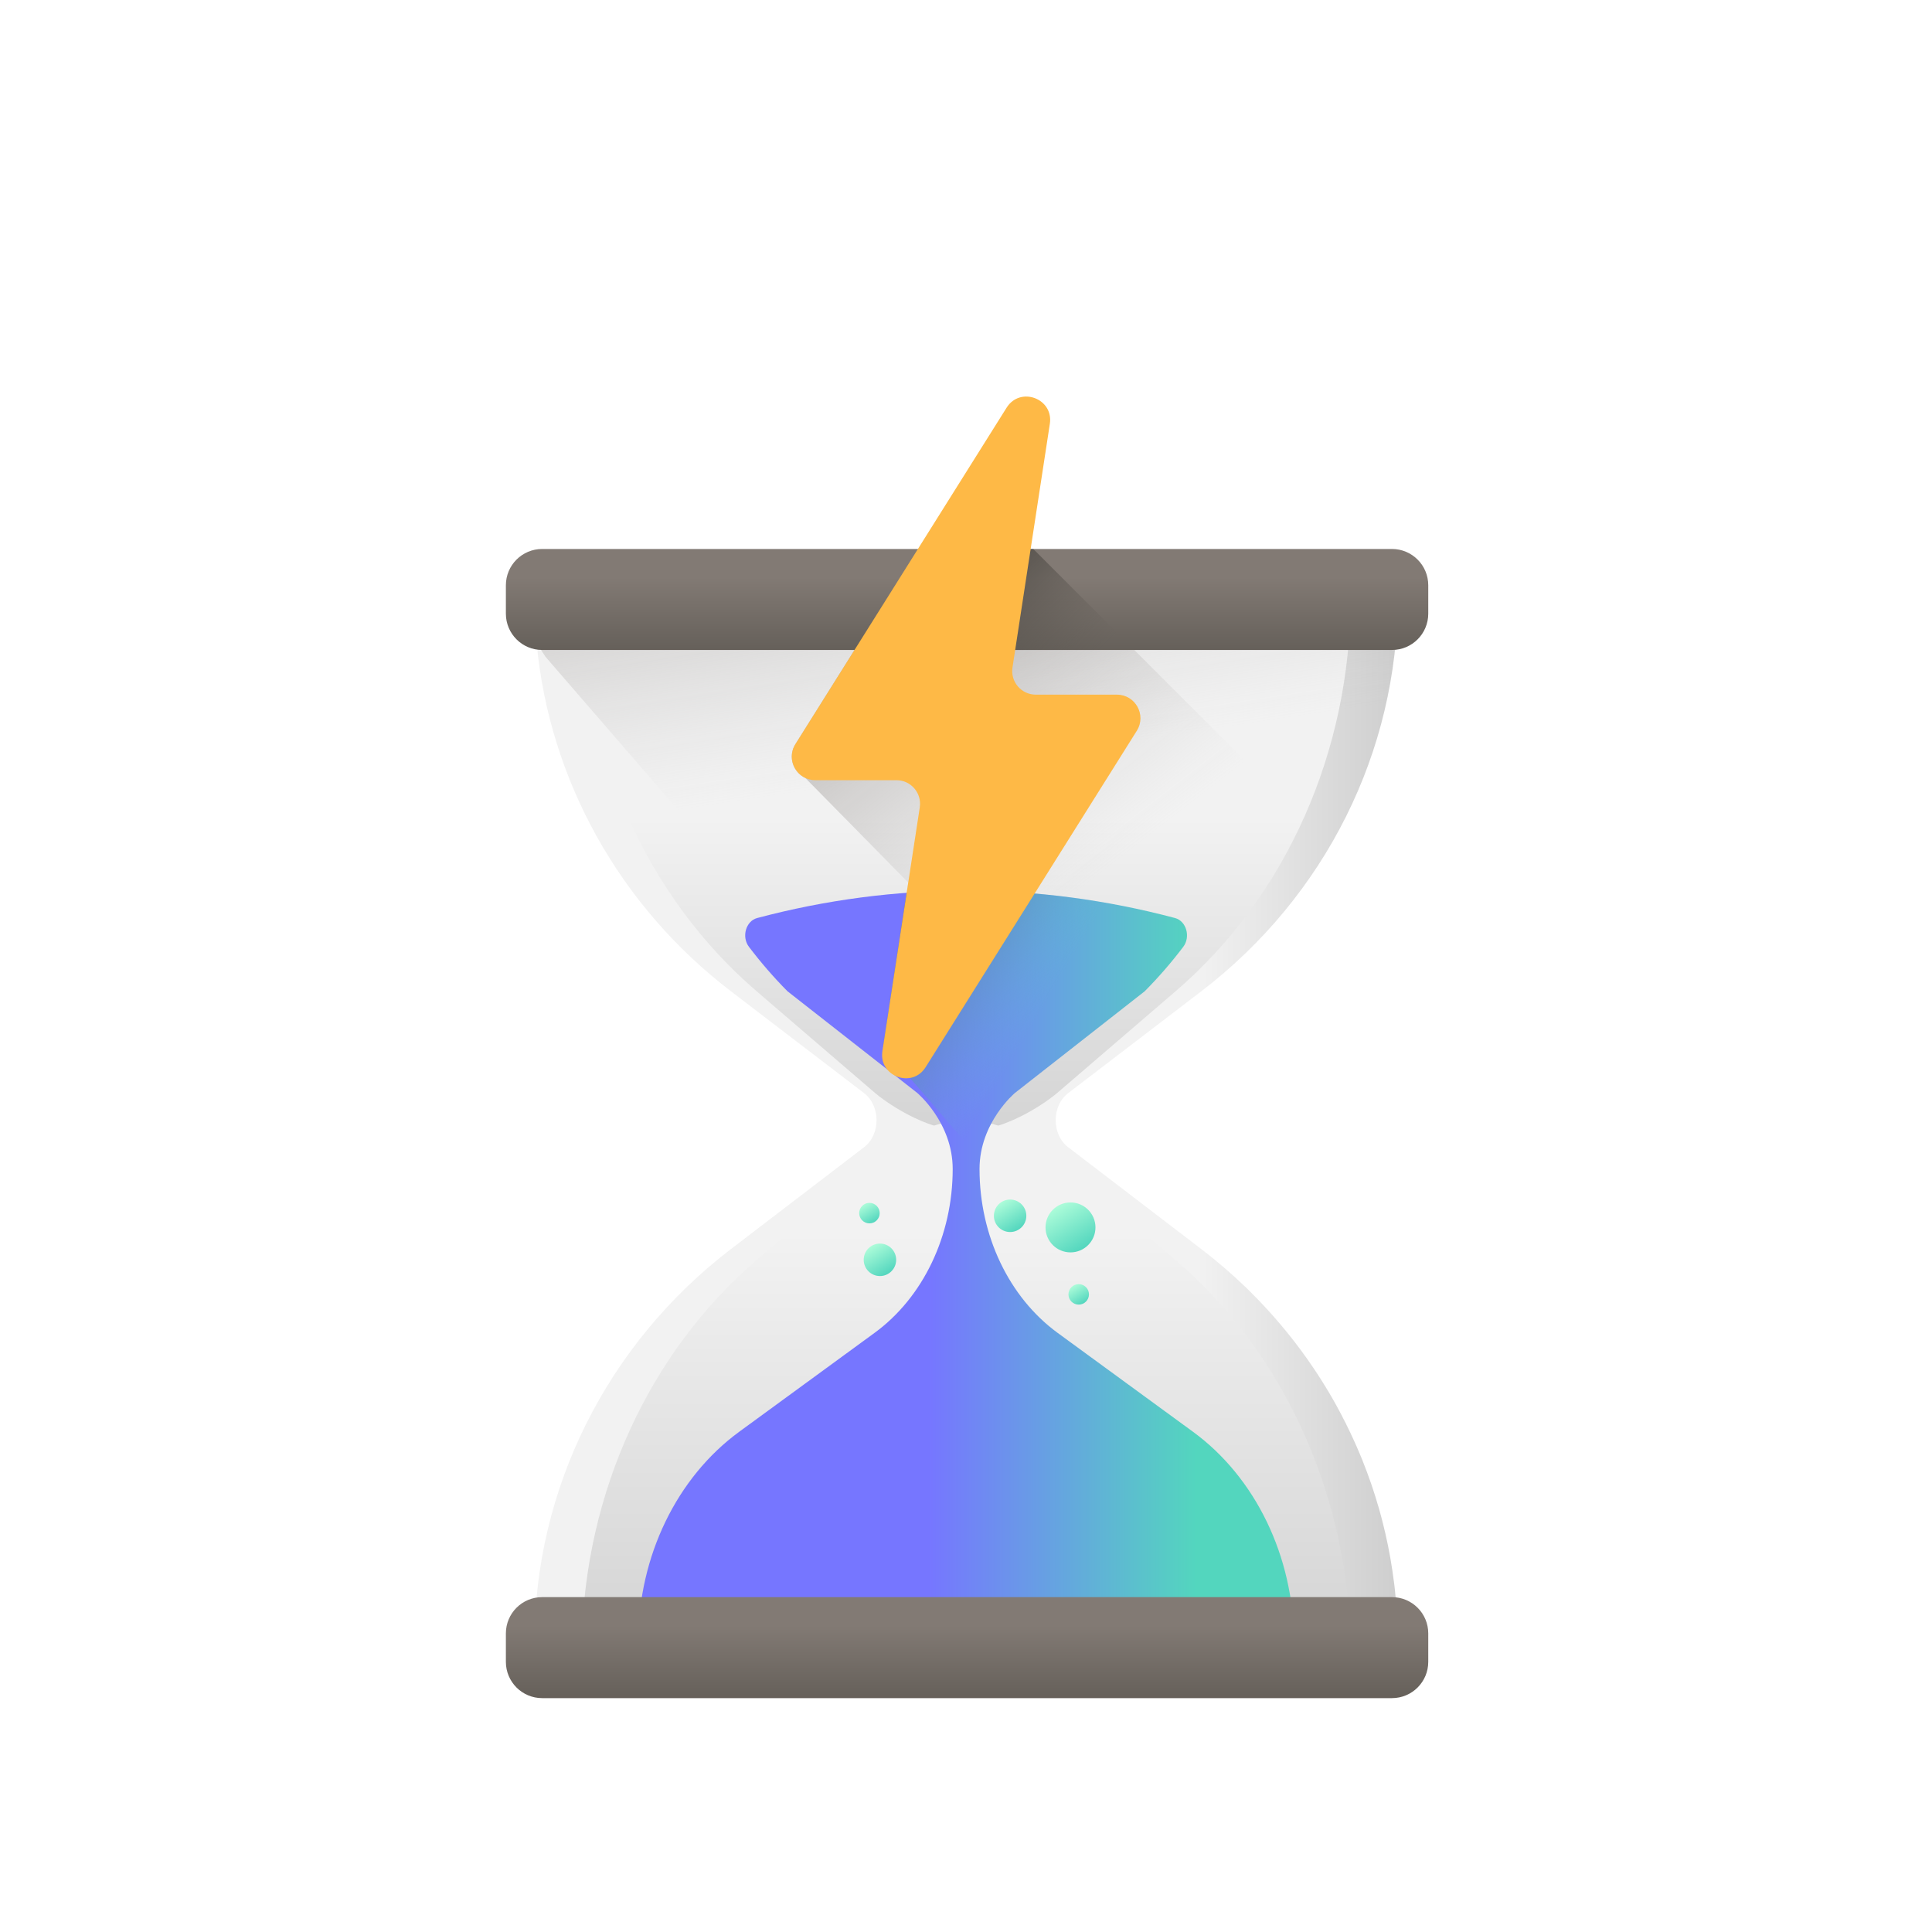
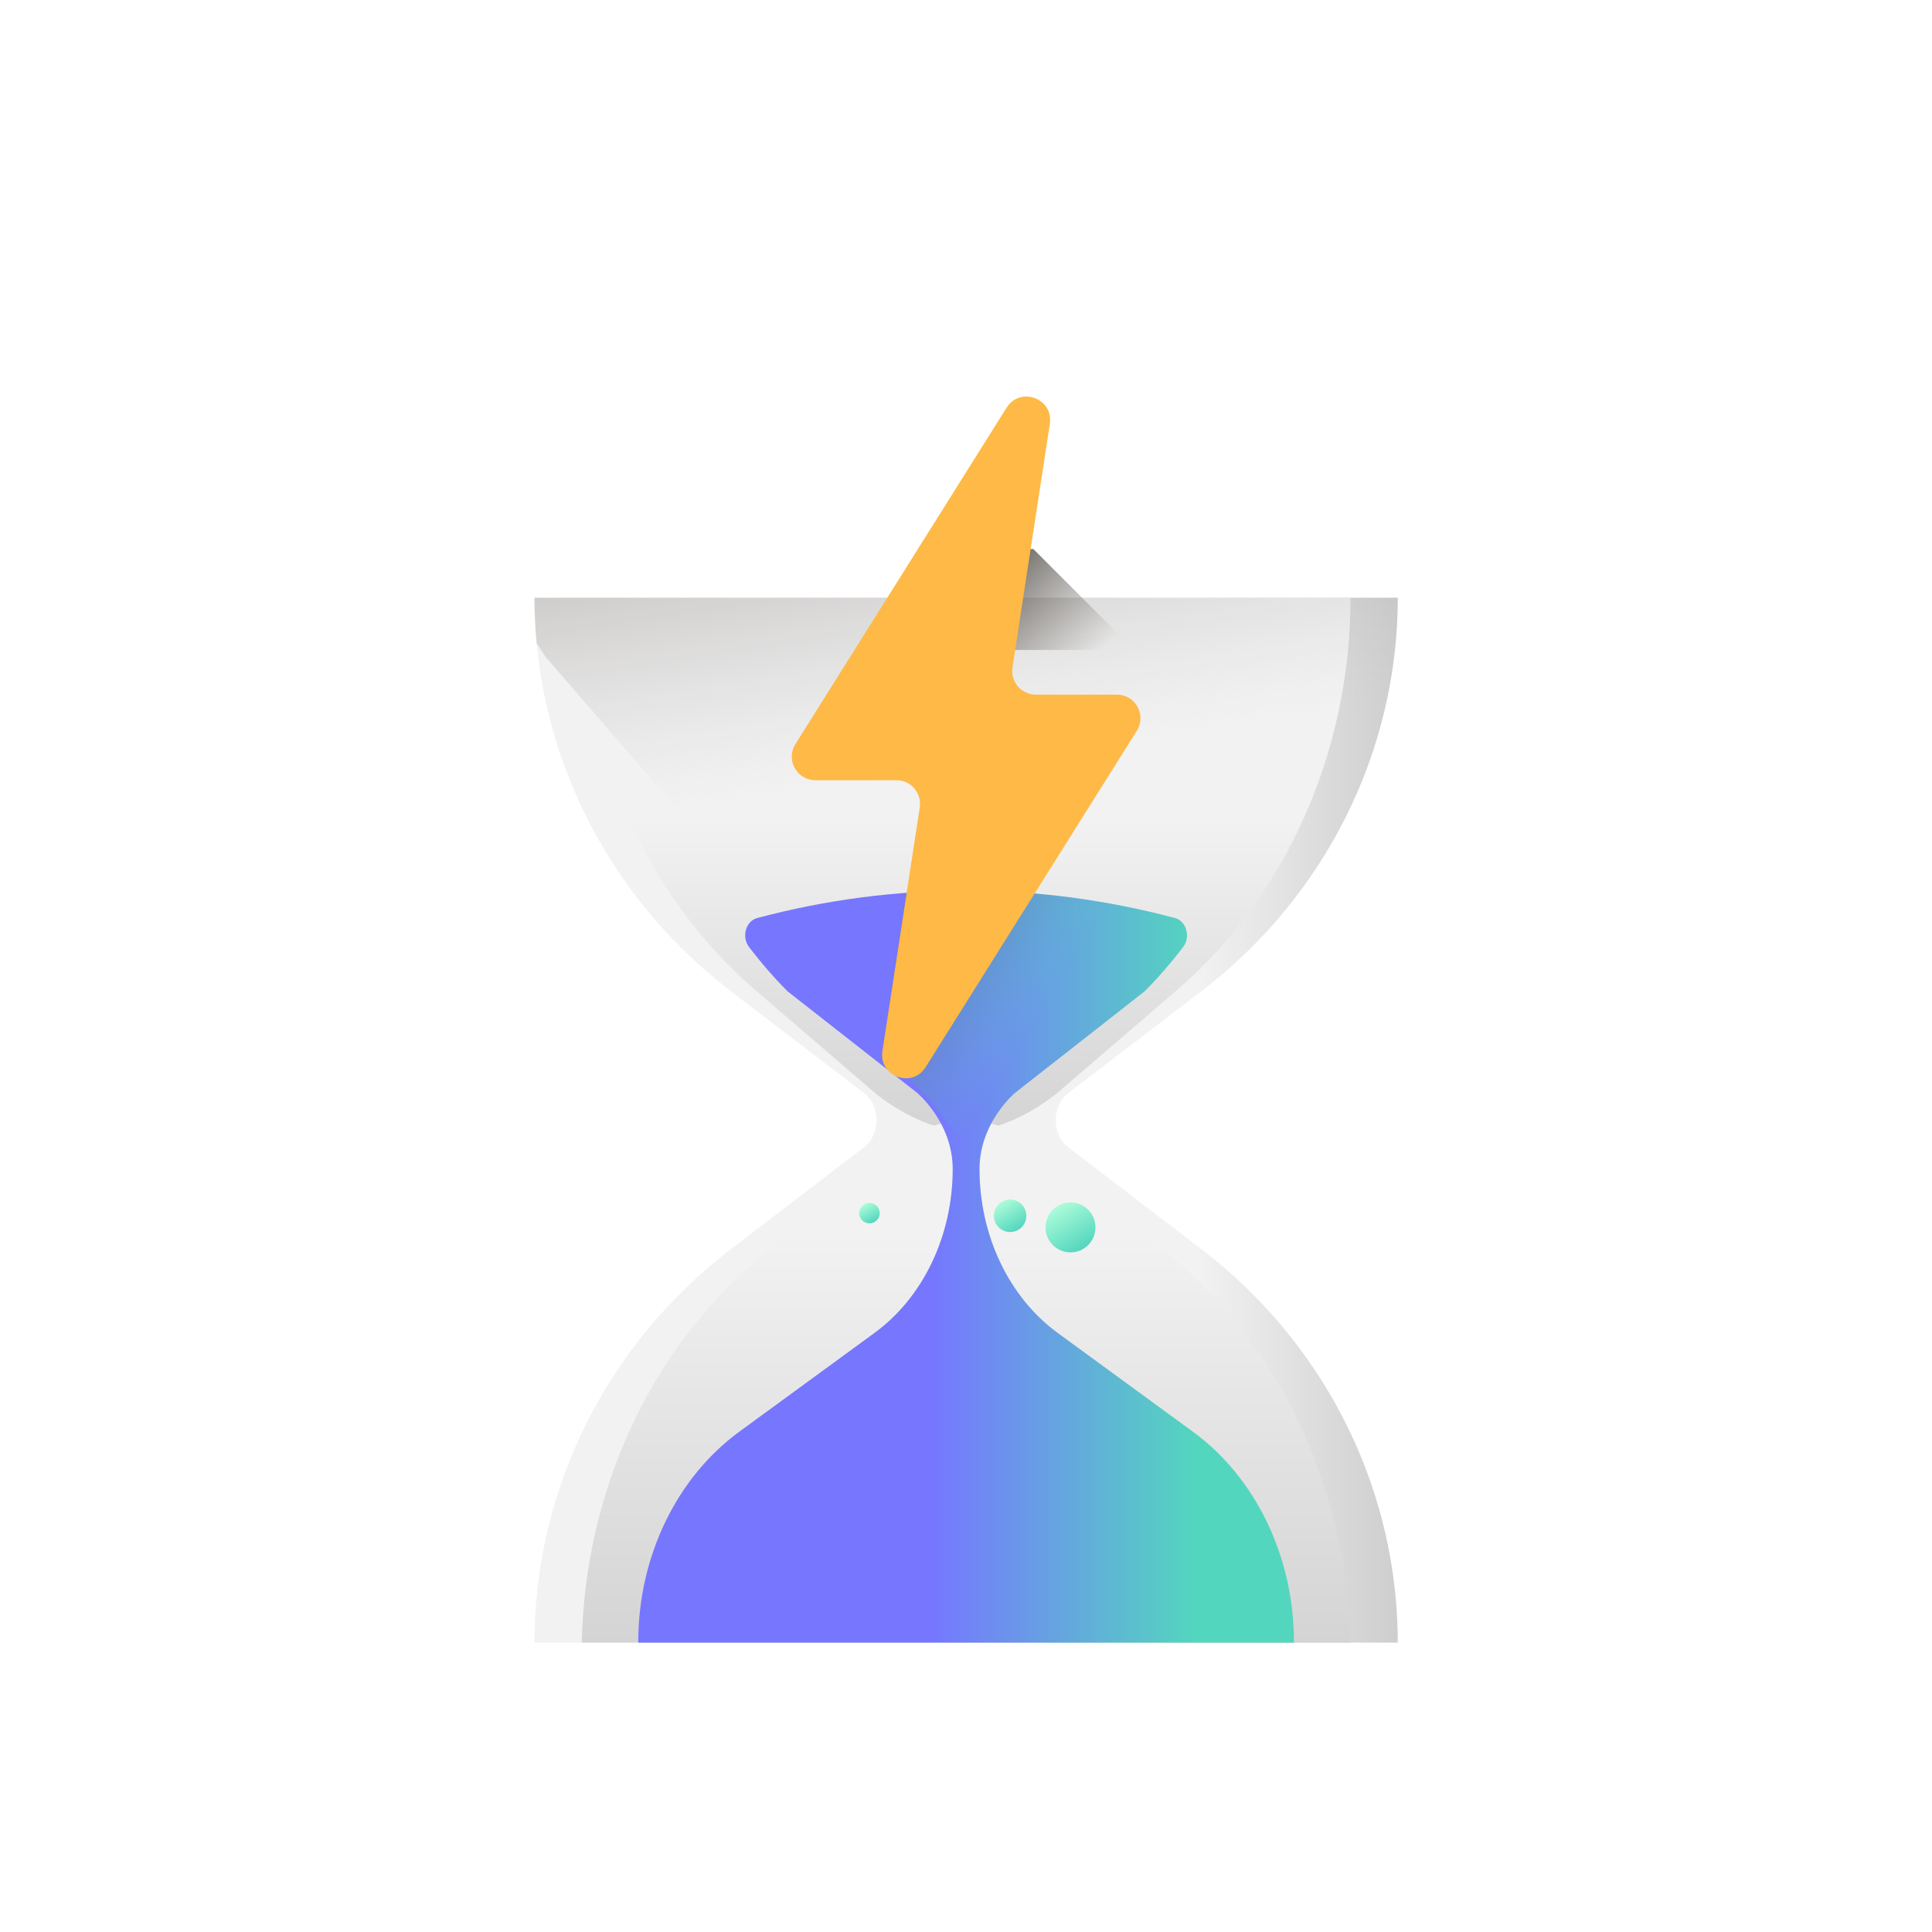
<svg xmlns="http://www.w3.org/2000/svg" width="95" height="95" viewBox="0 0 95 95" fill="none">
  <g clip-path="url(#clip0_90_277)" filter="url(#filter0_d_90_277)">
    <path d="M68.728 76.416C68.729 76.52 68.731 76.626 68.731 76.73V76.77H26.281C26.281 69.219 29.843 62.086 35.941 57.419L42.474 52.422C42.479 52.418 42.485 52.415 42.489 52.411C43.306 51.784 43.306 50.38 42.489 49.753C42.485 49.748 42.479 49.745 42.474 49.74L35.941 44.743C30.449 40.54 27.016 34.338 26.388 27.63H26.387C26.387 27.625 26.387 27.619 26.386 27.614C26.377 27.516 26.368 27.416 26.36 27.318C26.346 27.146 26.333 26.974 26.323 26.802C26.311 26.613 26.303 26.423 26.296 26.234C26.291 26.141 26.289 26.047 26.288 25.954C26.286 25.884 26.285 25.812 26.283 25.742C26.282 25.625 26.28 25.509 26.28 25.392H68.731C68.731 32.943 65.168 40.077 59.07 44.743L52.538 49.74C52.532 49.745 52.526 49.748 52.522 49.753C51.706 50.38 51.706 51.784 52.522 52.411C52.526 52.415 52.532 52.418 52.538 52.422L59.07 57.419C59.451 57.71 59.822 58.012 60.183 58.323C60.363 58.477 60.54 58.634 60.714 58.792C60.891 58.953 61.064 59.116 61.236 59.28C61.32 59.363 61.406 59.446 61.489 59.529C62.512 60.542 63.437 61.636 64.258 62.794C64.376 62.961 64.493 63.129 64.606 63.299C64.738 63.496 64.869 63.695 64.994 63.895C65.056 63.993 65.118 64.092 65.178 64.191C65.296 64.384 65.412 64.578 65.523 64.773C65.581 64.873 65.637 64.974 65.693 65.075C66.03 65.683 66.339 66.303 66.622 66.934C66.67 67.038 66.716 67.144 66.761 67.25C66.808 67.357 66.853 67.462 66.896 67.569C66.927 67.642 66.958 67.717 66.987 67.791C67.302 68.573 67.576 69.371 67.807 70.182C67.839 70.293 67.87 70.404 67.899 70.515C67.925 70.606 67.949 70.697 67.971 70.788C68.179 71.593 68.345 72.41 68.467 73.235C68.5 73.452 68.529 73.668 68.556 73.885C68.585 74.13 68.612 74.376 68.633 74.623C68.643 74.721 68.65 74.819 68.659 74.916C68.663 74.965 68.665 75.013 68.668 75.061C68.677 75.161 68.683 75.261 68.688 75.36C68.705 75.633 68.716 75.906 68.723 76.18C68.725 76.259 68.727 76.337 68.728 76.416Z" fill="url(#paint0_linear_90_277)" />
    <path d="M51.973 49.752C51.978 49.748 51.983 49.744 51.988 49.74L57.805 44.743C63.238 40.076 66.41 32.943 66.41 25.392H28.602C28.602 32.943 31.773 40.076 37.206 44.743L43.024 49.74C43.028 49.744 43.033 49.748 43.038 49.752C43.401 50.066 45.454 51.62 47.505 51.62C49.558 51.62 51.61 50.065 51.973 49.752Z" fill="url(#paint1_linear_90_277)" />
    <path d="M66.403 76.77H28.608C28.753 69.42 31.903 62.513 37.206 57.958L43.023 52.96C43.029 52.956 43.033 52.953 43.039 52.949C43.306 52.717 44.495 51.809 45.926 51.351C46.04 51.313 46.155 51.279 46.272 51.249C46.371 51.223 46.472 51.199 46.575 51.179C46.589 51.177 46.602 51.174 46.616 51.171C46.654 51.164 46.69 51.157 46.728 51.151C46.773 51.143 46.817 51.136 46.86 51.13C46.87 51.129 46.878 51.127 46.887 51.126C46.938 51.119 46.988 51.112 47.039 51.108C47.081 51.102 47.124 51.098 47.168 51.095C47.201 51.092 47.234 51.089 47.267 51.088C47.347 51.084 47.425 51.081 47.505 51.081C47.585 51.081 47.664 51.084 47.744 51.088C47.777 51.089 47.81 51.092 47.843 51.095C47.886 51.098 47.93 51.102 47.972 51.108C48.023 51.112 48.073 51.119 48.124 51.126C48.132 51.127 48.142 51.129 48.152 51.13C48.195 51.136 48.239 51.143 48.283 51.151C48.334 51.16 48.384 51.169 48.436 51.179C48.539 51.199 48.64 51.223 48.739 51.249C48.856 51.279 48.971 51.313 49.085 51.351C50.516 51.809 51.706 52.717 51.972 52.949C51.978 52.953 51.982 52.956 51.988 52.96L57.806 57.958C62.381 61.889 65.354 67.57 66.176 73.778C66.307 74.765 66.385 75.762 66.403 76.77Z" fill="url(#paint2_linear_90_277)" />
    <path d="M52.523 49.752C52.528 49.748 52.533 49.744 52.538 49.74L59.07 44.743C65.17 40.076 68.731 32.943 68.731 25.392H26.281C26.281 26.143 26.318 26.889 26.387 27.63L26.824 28.296L68.731 76.73C68.718 69.193 65.159 62.078 59.07 57.419L52.538 52.422C52.533 52.418 52.527 52.414 52.522 52.41C51.706 51.783 51.706 50.379 52.523 49.752Z" fill="url(#paint3_linear_90_277)" />
-     <path d="M64.839 37.023V38.511C63.315 40.866 61.374 42.98 59.07 44.743L52.538 49.74C52.532 49.745 52.527 49.748 52.523 49.753C51.706 50.38 51.706 51.784 52.523 52.411C52.527 52.415 52.532 52.418 52.538 52.422L57.922 56.541H51.667L48.67 53.545L43.421 47.477L44.66 39.396L39.599 34.254C39.003 33.975 38.723 33.209 39.112 32.59L43.631 25.392H53.207L64.839 37.023Z" fill="url(#paint4_linear_90_277)" />
    <path d="M63.625 76.693C63.615 72.512 61.72 68.638 58.662 66.403L52.004 61.539C49.614 59.792 48.165 56.752 48.165 53.482C48.165 51.196 49.909 49.74 49.909 49.74L56.287 44.743C56.96 44.065 57.593 43.335 58.182 42.559C58.556 42.066 58.334 41.289 57.781 41.142C51.019 39.343 43.991 39.343 37.229 41.142C36.676 41.289 36.454 42.066 36.828 42.559C37.417 43.335 38.05 44.065 38.723 44.743L45.101 49.74C45.101 49.74 46.846 51.196 46.846 53.482C46.846 56.752 45.396 59.792 43.005 61.539L36.348 66.403C33.29 68.638 31.395 72.512 31.385 76.693C31.385 76.719 31.385 76.744 31.385 76.769H63.625C63.625 76.744 63.625 76.719 63.625 76.693Z" fill="url(#paint5_linear_90_277)" />
    <path d="M48.192 52.993C48.412 50.991 49.909 49.74 49.909 49.74L56.288 44.743C56.96 44.065 57.593 43.335 58.183 42.559C58.556 42.066 58.334 41.289 57.781 41.142C53.444 39.988 48.997 39.576 44.581 39.902L43.42 47.477L48.192 52.993Z" fill="url(#paint6_linear_90_277)" />
-     <path d="M53.546 59.647C53.546 59.925 53.32 60.15 53.042 60.15C52.764 60.15 52.538 59.925 52.538 59.647C52.538 59.368 52.764 59.143 53.042 59.143C53.32 59.143 53.546 59.368 53.546 59.647Z" fill="url(#paint7_linear_90_277)" />
    <path d="M43.256 55.651C43.256 55.93 43.03 56.155 42.752 56.155C42.474 56.155 42.248 55.93 42.248 55.651C42.248 55.373 42.474 55.147 42.752 55.147C43.03 55.147 43.256 55.373 43.256 55.651Z" fill="url(#paint8_linear_90_277)" />
    <path d="M50.467 55.782C50.467 56.223 50.11 56.581 49.669 56.581C49.228 56.581 48.871 56.223 48.871 55.782C48.871 55.342 49.228 54.984 49.669 54.984C50.11 54.984 50.467 55.342 50.467 55.782Z" fill="url(#paint9_linear_90_277)" />
-     <path d="M44.066 57.947C44.066 58.388 43.709 58.745 43.268 58.745C42.827 58.745 42.47 58.388 42.47 57.947C42.47 57.506 42.827 57.149 43.268 57.149C43.709 57.149 44.066 57.506 44.066 57.947Z" fill="url(#paint10_linear_90_277)" />
    <path d="M53.866 56.354C53.866 57.032 53.316 57.582 52.638 57.582C51.96 57.582 51.41 57.032 51.41 56.354C51.41 55.676 51.96 55.126 52.638 55.126C53.316 55.126 53.866 55.676 53.866 56.354Z" fill="url(#paint11_linear_90_277)" />
-     <path d="M68.446 79.5H26.659C25.674 79.5 24.875 78.701 24.875 77.716V76.317C24.875 75.332 25.674 74.534 26.659 74.534H68.446C69.431 74.534 70.23 75.332 70.23 76.317V77.716C70.23 78.701 69.431 79.5 68.446 79.5Z" fill="url(#paint12_linear_90_277)" />
-     <path d="M68.446 27.96H26.659C25.674 27.96 24.875 27.162 24.875 26.176V24.778C24.875 23.793 25.674 22.994 26.659 22.994H68.446C69.431 22.994 70.23 23.793 70.23 24.778V26.176C70.23 27.162 69.431 27.96 68.446 27.96Z" fill="url(#paint13_linear_90_277)" />
    <path d="M47.787 27.96H55.775L50.809 22.994H47.787V27.96Z" fill="url(#paint14_linear_90_277)" />
    <path d="M54.919 30.157H50.931C50.221 30.157 49.678 29.525 49.786 28.823L51.623 16.838C51.813 15.595 50.166 14.981 49.497 16.046L39.112 32.59C38.627 33.361 39.182 34.364 40.093 34.364H44.081C44.791 34.364 45.334 34.996 45.227 35.698L43.389 47.684C43.199 48.926 44.847 49.54 45.515 48.475L55.9 31.932C56.384 31.16 55.83 30.157 54.919 30.157Z" fill="#FEB946" />
  </g>
  <defs>
    <filter id="filter0_d_90_277" x="5.5" y="9.5" width="84" height="84" filterUnits="userSpaceOnUse" color-interpolation-filters="sRGB">
      <feFlood flood-opacity="0" result="BackgroundImageFix" />
      <feColorMatrix in="SourceAlpha" type="matrix" values="0 0 0 0 0 0 0 0 0 0 0 0 0 0 0 0 0 0 127 0" result="hardAlpha" />
      <feOffset dy="4" />
      <feGaussianBlur stdDeviation="5" />
      <feComposite in2="hardAlpha" operator="out" />
      <feColorMatrix type="matrix" values="0 0 0 0 0 0 0 0 0 0 0 0 0 0 0 0 0 0 0.2 0" />
      <feBlend mode="normal" in2="BackgroundImageFix" result="effect1_dropShadow_90_277" />
      <feBlend mode="normal" in="SourceGraphic" in2="effect1_dropShadow_90_277" result="shape" />
    </filter>
    <linearGradient id="paint0_linear_90_277" x1="58.891" y1="51.081" x2="71.677" y2="51.081" gradientUnits="userSpaceOnUse">
      <stop stop-color="#F2F2F2" />
      <stop offset="1" stop-color="#C3C3C3" />
    </linearGradient>
    <linearGradient id="paint1_linear_90_277" x1="47.506" y1="36.207" x2="47.506" y2="60.104" gradientUnits="userSpaceOnUse">
      <stop stop-color="#F2F2F2" />
      <stop offset="1" stop-color="#C3C3C3" />
    </linearGradient>
    <linearGradient id="paint2_linear_90_277" x1="47.506" y1="56.588" x2="47.506" y2="88.363" gradientUnits="userSpaceOnUse">
      <stop stop-color="#F2F2F2" />
      <stop offset="1" stop-color="#C3C3C3" />
    </linearGradient>
    <linearGradient id="paint3_linear_90_277" x1="48.626" y1="33.55" x2="44.409" y2="5.718" gradientUnits="userSpaceOnUse">
      <stop stop-color="#C3C3C3" stop-opacity="0" />
      <stop offset="0.052" stop-color="#BDBCBC" stop-opacity="0.051" />
      <stop offset="0.306" stop-color="#A39F9D" stop-opacity="0.306" />
      <stop offset="0.554" stop-color="#918B86" stop-opacity="0.553" />
      <stop offset="0.79" stop-color="#867E79" stop-opacity="0.788" />
      <stop offset="1" stop-color="#827A74" />
    </linearGradient>
    <linearGradient id="paint4_linear_90_277" x1="52.539" y1="40.2" x2="34.36" y2="16.773" gradientUnits="userSpaceOnUse">
      <stop stop-color="#C3C3C3" stop-opacity="0" />
      <stop offset="0.052" stop-color="#BDBCBC" stop-opacity="0.051" />
      <stop offset="0.306" stop-color="#A39F9D" stop-opacity="0.306" />
      <stop offset="0.554" stop-color="#918B86" stop-opacity="0.553" />
      <stop offset="0.79" stop-color="#867E79" stop-opacity="0.788" />
      <stop offset="1" stop-color="#827A74" />
    </linearGradient>
    <linearGradient id="paint5_linear_90_277" x1="45.678" y1="58.281" x2="58.833" y2="58.281" gradientUnits="userSpaceOnUse">
      <stop stop-color="#7676FF" />
      <stop offset="1" stop-color="#53D6BE" />
    </linearGradient>
    <linearGradient id="paint6_linear_90_277" x1="51.061" y1="45.917" x2="42.838" y2="41.067" gradientUnits="userSpaceOnUse">
      <stop stop-color="#53D6BE" stop-opacity="0" />
      <stop offset="0.251" stop-color="#51B4A7" stop-opacity="0.251" />
      <stop offset="0.577" stop-color="#508D8E" stop-opacity="0.576" />
      <stop offset="0.838" stop-color="#4E767F" stop-opacity="0.839" />
      <stop offset="1" stop-color="#4E6D79" />
    </linearGradient>
    <linearGradient id="paint7_linear_90_277" x1="53.306" y1="60.076" x2="52.777" y2="59.218" gradientUnits="userSpaceOnUse">
      <stop stop-color="#53D6BE" />
      <stop offset="1" stop-color="#ACFCD9" />
    </linearGradient>
    <linearGradient id="paint8_linear_90_277" x1="43.015" y1="56.081" x2="42.487" y2="55.223" gradientUnits="userSpaceOnUse">
      <stop stop-color="#53D6BE" />
      <stop offset="1" stop-color="#ACFCD9" />
    </linearGradient>
    <linearGradient id="paint9_linear_90_277" x1="50.087" y1="56.463" x2="49.249" y2="55.104" gradientUnits="userSpaceOnUse">
      <stop stop-color="#53D6BE" />
      <stop offset="1" stop-color="#ACFCD9" />
    </linearGradient>
    <linearGradient id="paint10_linear_90_277" x1="43.686" y1="58.627" x2="42.848" y2="57.269" gradientUnits="userSpaceOnUse">
      <stop stop-color="#53D6BE" />
      <stop offset="1" stop-color="#ACFCD9" />
    </linearGradient>
    <linearGradient id="paint11_linear_90_277" x1="53.282" y1="57.4" x2="51.993" y2="55.31" gradientUnits="userSpaceOnUse">
      <stop stop-color="#53D6BE" />
      <stop offset="1" stop-color="#ACFCD9" />
    </linearGradient>
    <linearGradient id="paint12_linear_90_277" x1="47.552" y1="75.939" x2="47.552" y2="80.165" gradientUnits="userSpaceOnUse">
      <stop stop-color="#827A74" />
      <stop offset="1" stop-color="#605B55" />
    </linearGradient>
    <linearGradient id="paint13_linear_90_277" x1="47.552" y1="24.399" x2="47.552" y2="28.625" gradientUnits="userSpaceOnUse">
      <stop stop-color="#827A74" />
      <stop offset="1" stop-color="#605B55" />
    </linearGradient>
    <linearGradient id="paint14_linear_90_277" x1="52.971" y1="29.149" x2="47.395" y2="23.573" gradientUnits="userSpaceOnUse">
      <stop stop-color="#605B55" stop-opacity="0" />
      <stop offset="1" stop-color="#4C4843" />
    </linearGradient>
    <clipPath id="clip0_90_277">
      <rect width="64" height="64" fill="white" transform="translate(15.5 15.5)" />
    </clipPath>
  </defs>
</svg>